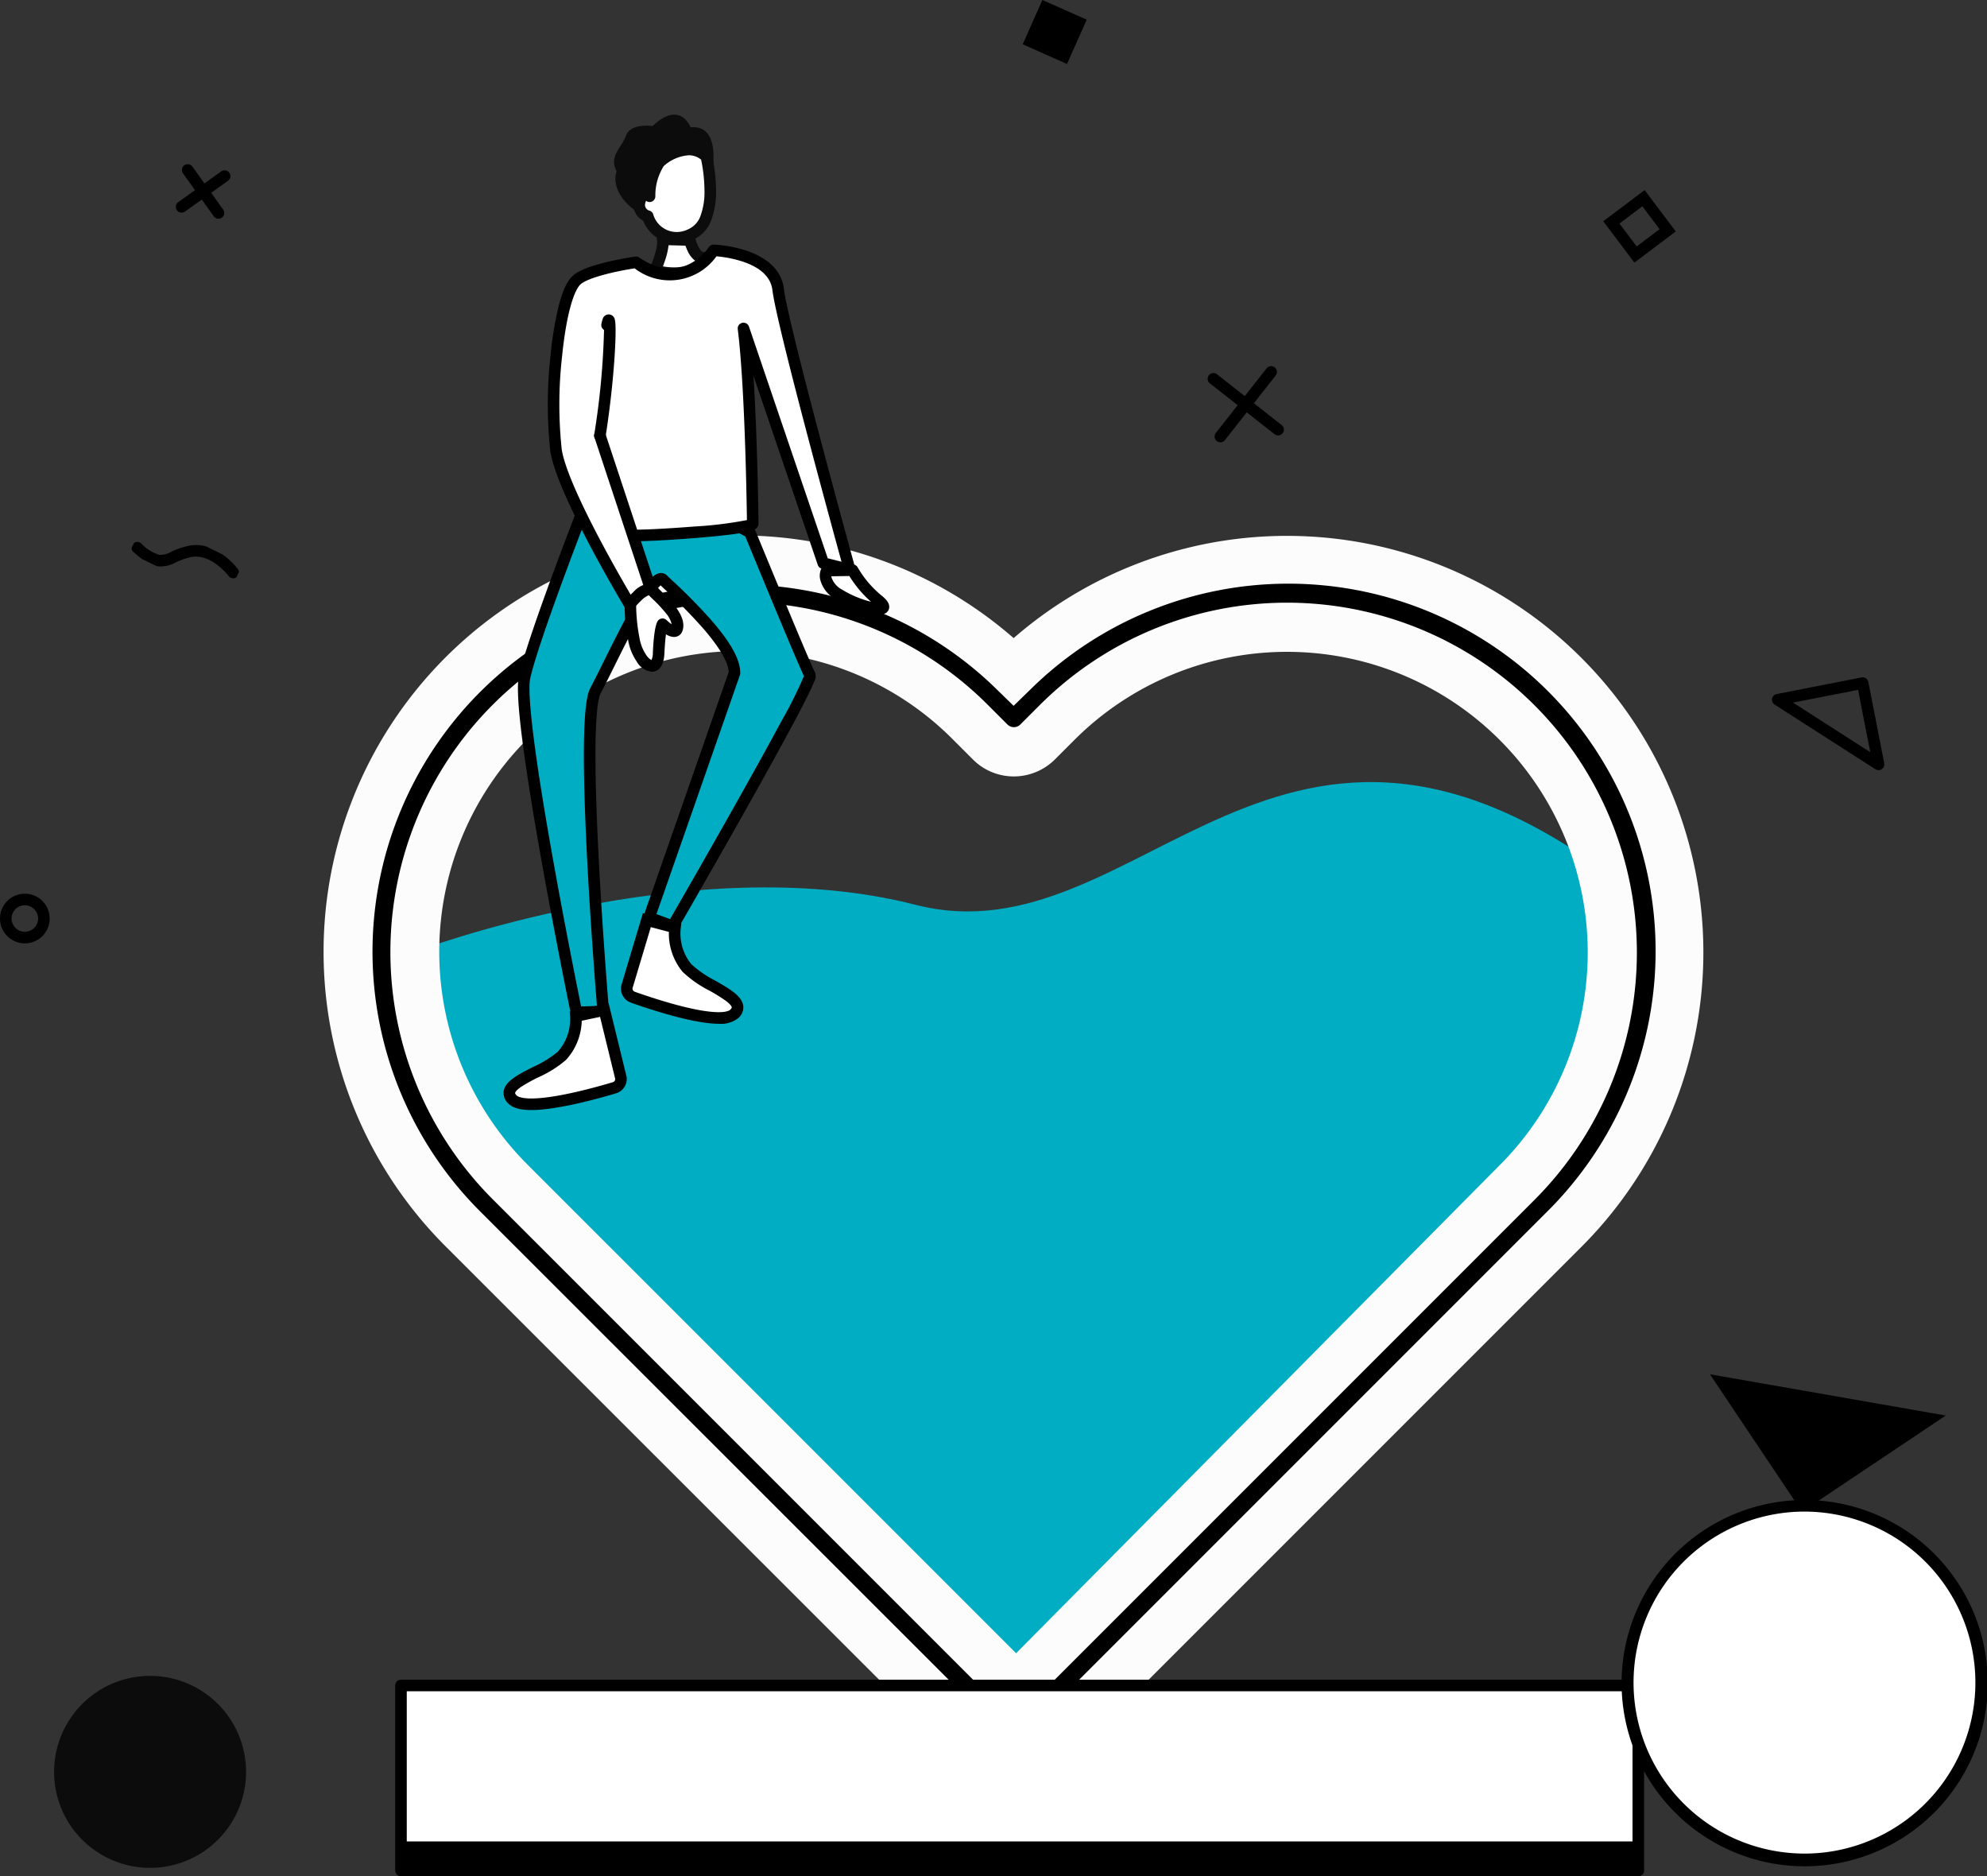
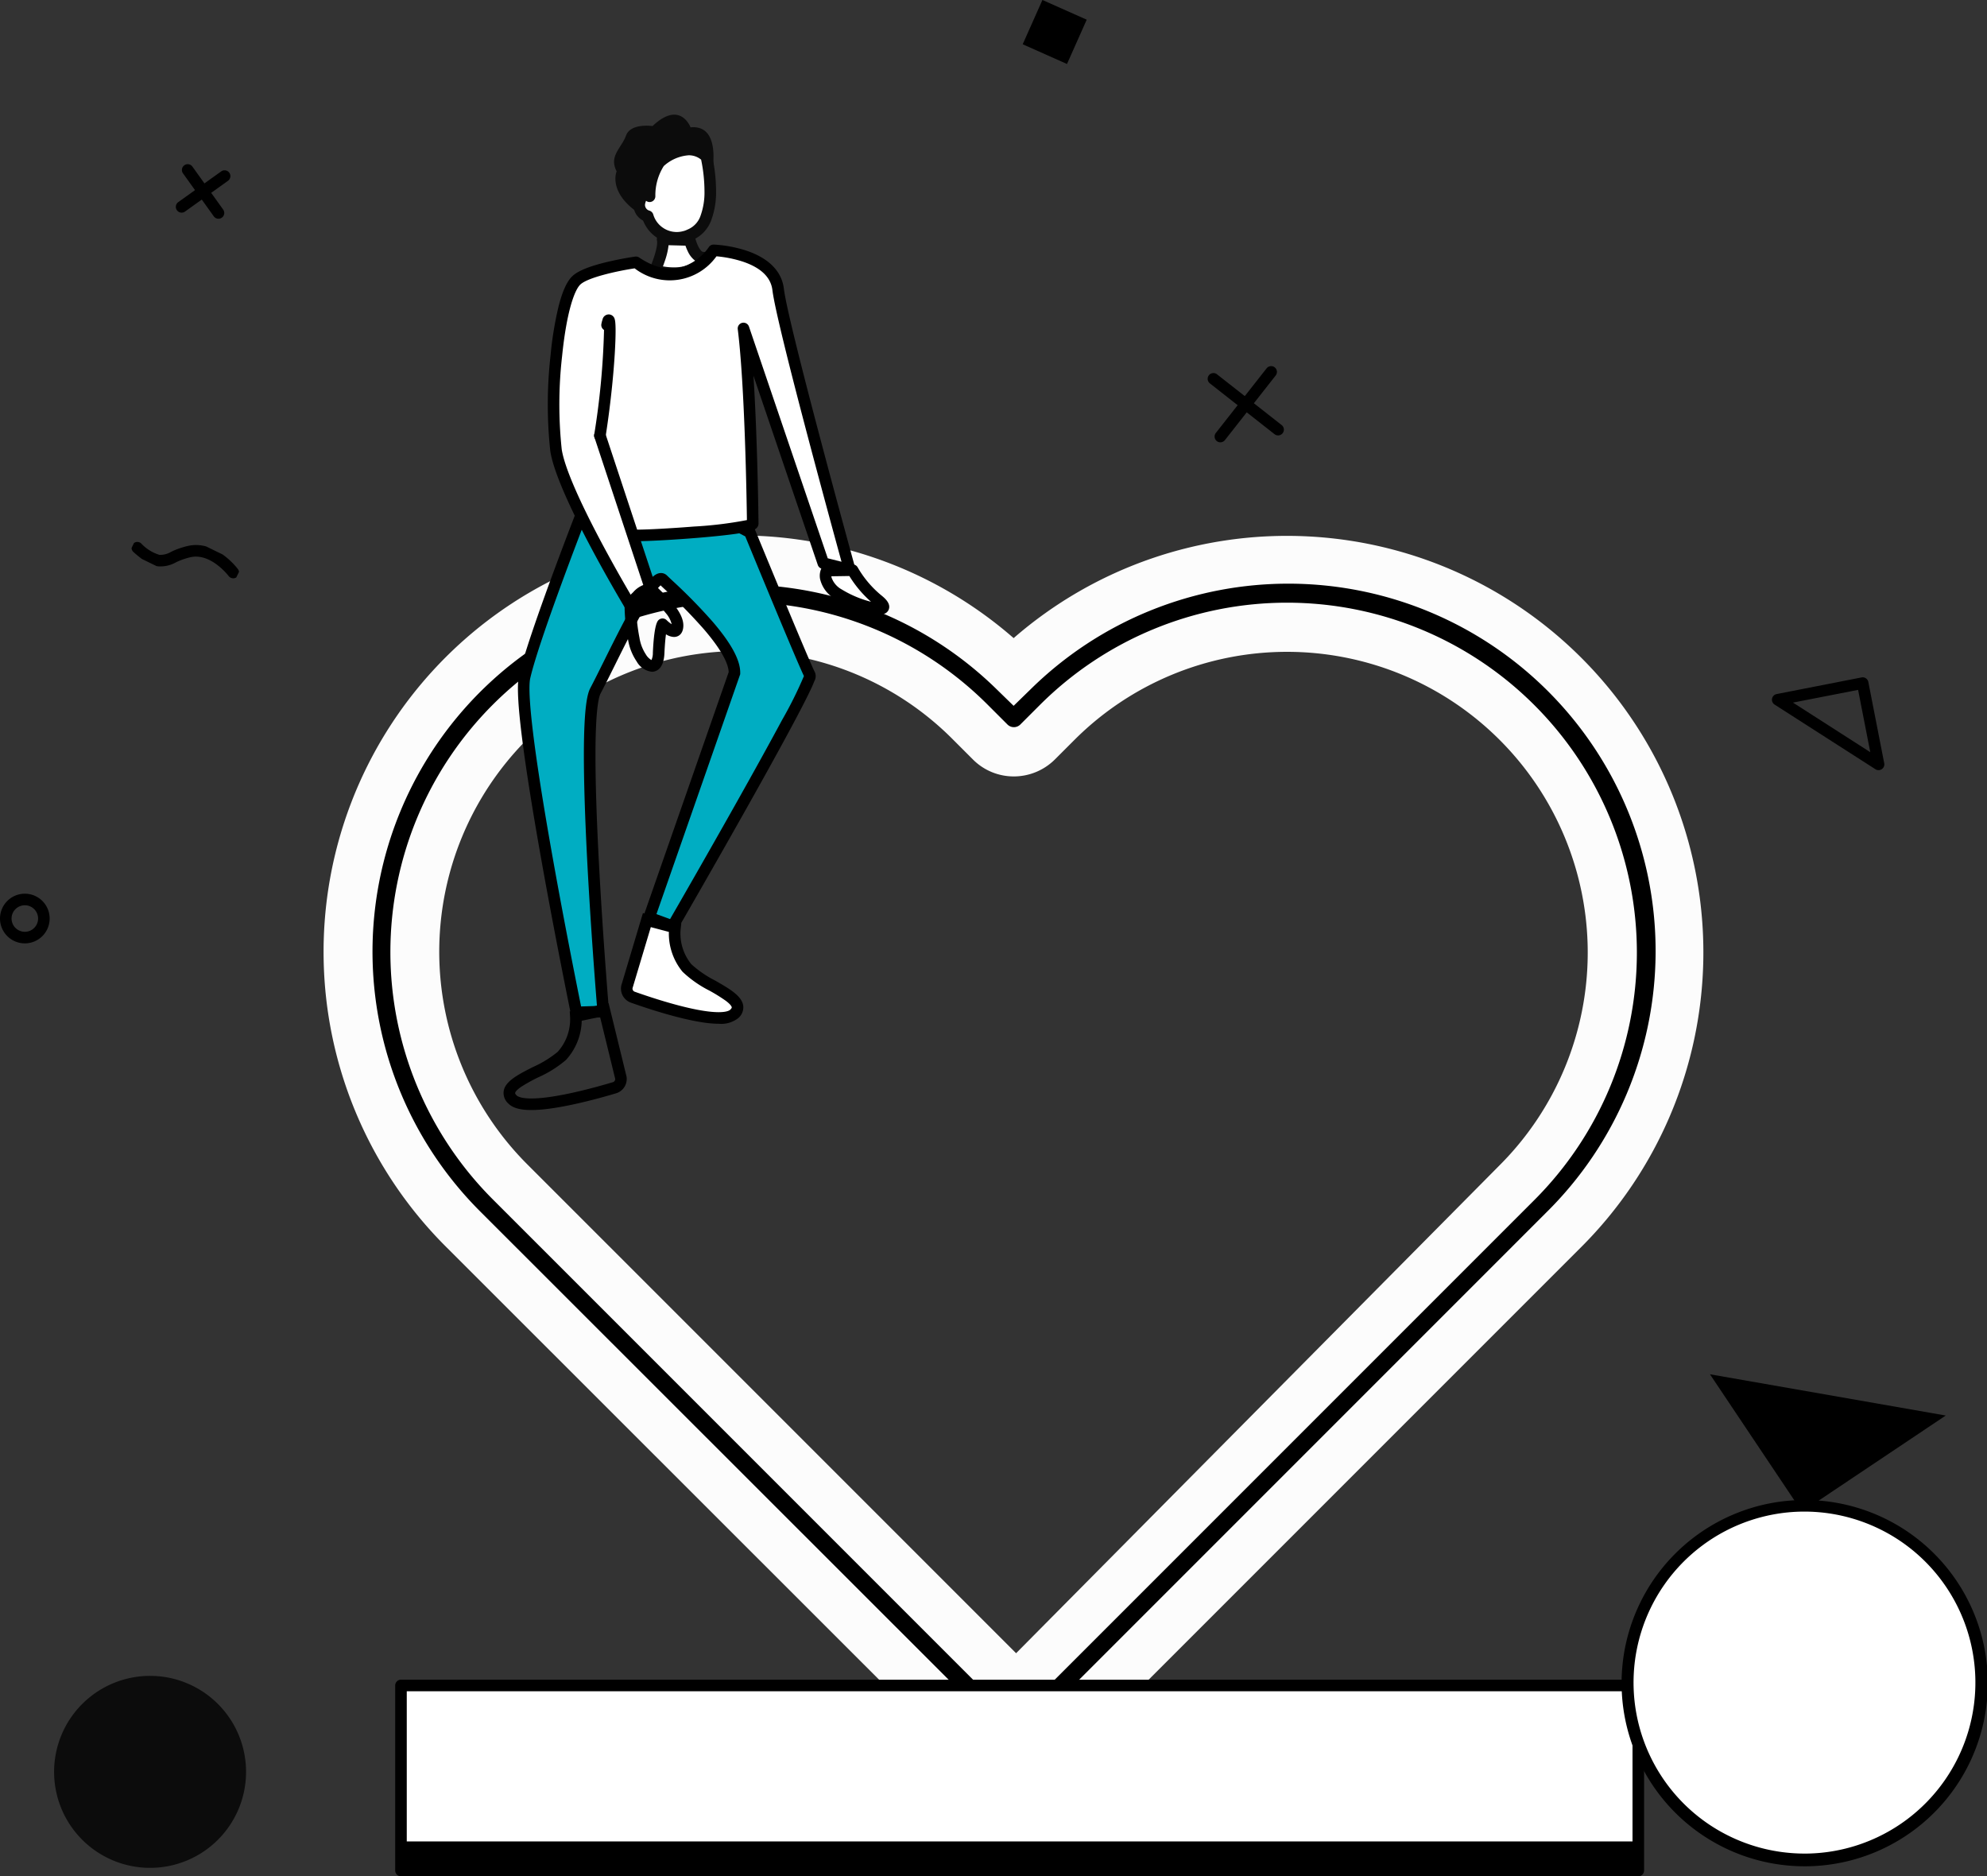
<svg xmlns="http://www.w3.org/2000/svg" width="343.662" height="324.468">
  <rect width="100%" height="100%" fill="#333333" stroke="none" />
  <defs>
    <clipPath id="a">
      <path fill="none" d="M0 0h343.662v324.468H0z" />
    </clipPath>
    <clipPath id="b">
      <path transform="rotate(-64.02 87.635 29.92)" fill="none" d="M0 0h6.814v18.515H0z" />
    </clipPath>
  </defs>
  <path d="M322.157 117.129a1 1 0 01.981.808l2.749 14.052a1 1 0 01-1.521 1.034l-17.438-11.177a1 1 0 01.348-1.823l14.689-2.875a1 1 0 01.192-.019zm1.318 12.947l-2.108-10.776-11.262 2.2zM176.883 7.655l3.41-7.66 7.66 3.411-3.41 7.66zm44.166 67.638a1 1 0 01-.617-.214l-11.178-8.784a1 1 0 01-.168-1.4 1 1 0 011.4-.168l11.186 8.782a1 1 0 01-.619 1.786z" />
  <path d="M211.068 76.49a1 1 0 01-.617-.214 1 1 0 01-.168-1.4l8.785-11.182a1 1 0 011.4-.168 1 1 0 01.17 1.404l-8.784 11.182a1 1 0 01-.786.378zM37.787 37.826a1 1 0 01-.814-.418l-5.321-7.425a1 1 0 01.23-1.4 1 1 0 011.4.23l5.317 7.431a1 1 0 01-.812 1.583z" />
  <path d="M31.414 36.774a1 1 0 01-.813-.421 1 1 0 01.23-1.4l7.426-5.313a1 1 0 011.4.23 1 1 0 01-.23 1.4l-7.43 5.317a1 1 0 01-.583.187z" />
  <g clip-path="url(#a)">
    <path d="M4.294 154.548A4.294 4.294 0 110 158.842a4.3 4.3 0 014.294-4.294zm0 6.588A2.294 2.294 0 102 158.842a2.3 2.3 0 002.294 2.294z" />
-     <path d="M71.724 164.611s47.628-18.143 86.628-8.143 62.781-50.015 122.89-3.008l4.11 16.008-7.5 26.965-94.818 95.035-16.3-1.55-48.756-48.379-43.626-45.071-8.063-21.8s-.193-7.914 5.435-10.057" fill="#00adc2" />
    <path d="M164.611 297.018a15.168 15.168 0 0010.748 4.459 15.366 15.366 0 0010.748-4.459l84.344-84.344a67.774 67.774 0 00-95.139-96.547 67.757 67.757 0 00-95.233 96.406zM88.2 124.81a56.258 56.258 0 0179.6.047l3.474 3.473a5.748 5.748 0 004.083 1.69 5.83 5.83 0 004.083-1.69l3.38-3.379a56.255 56.255 0 1179.556 79.556L177.987 288.9a3.893 3.893 0 01-5.256 0l-84.485-84.487a56.258 56.258 0 01-.047-79.6" />
    <path d="M175.359 305.727a19.326 19.326 0 01-13.753-5.7l-84.531-84.488a72.006 72.006 0 0198.238-105.191 72.026 72.026 0 0198.143 105.331l-84.344 84.344a19.588 19.588 0 01-13.753 5.704zm-47.452-204.641a63.488 63.488 0 00-44.823 108.442l84.531 84.484a10.882 10.882 0 007.744 3.215 11.182 11.182 0 007.743-3.214l84.344-84.344a63.524 63.524 0 00-89.168-90.5l-2.966 2.889-2.966-2.889a63.352 63.352 0 00-44.439-18.083zm47.47 193.083a8.1 8.1 0 01-5.6-2.215l-84.536-84.536a60.5 60.5 0 1185.567-85.566l3.473 3.472a1.58 1.58 0 002.155 0l3.382-3.381a60.5 60.5 0 1185.566 85.567l-84.392 84.39a7.97 7.97 0 01-5.615 2.269zm-47.423-181.584a52 52 0 00-36.7 88.823l84.485 84.485 83.634-84.393a52 52 0 10-73.545-73.546l-3.381 3.38a10.088 10.088 0 01-7.088 2.934 9.954 9.954 0 01-7.09-2.936l-3.472-3.471a51.768 51.768 0 00-36.843-15.276z" fill="#fcfcfc" />
    <path fill="#fff" d="M69.352 291.468h214v32h-214z" />
    <path d="M69.352 290.468h214a1 1 0 011 1v32a1 1 0 01-1 1h-214a1 1 0 01-1-1v-32a1 1 0 011-1zm213 2h-212v30h212z" />
    <path d="M69.352 318.439h214v5.029h-214z" />
    <path d="M147.463 98.6a18.728 18.728 0 004.486 5.254c3.259 2.773-3.692 1.039-6.9-1.078s-2.058-4.109-2.058-4.109z" fill="#fff" />
    <path d="M147.463 97.6a1 1 0 01.867.5 17.655 17.655 0 004.246 4.973l.02.017c.448.381 1.5 1.274 1.124 2.291-.152.413-.561.906-1.644.906a18.018 18.018 0 01-7.58-2.679 5.364 5.364 0 01-2.67-3.536 3.038 3.038 0 01.3-1.908 1 1 0 01.851-.5l4.473-.067zm3.184 6.464a19.619 19.619 0 01-3.747-4.454l-3.107.047a1.485 1.485 0 00.033.232 3.771 3.771 0 001.774 2.054 18.344 18.344 0 005.047 2.122z" />
    <path d="M118.65 40.791s.759 3.081 2.318 3.047-1.828 4.013-8.31 2.239c0 0 1.673-3.758 1.293-5.4z" fill="#fff" />
    <path d="M114.6 40.376h.027l4.7.127a1 1 0 01.945.763 7.336 7.336 0 00.5 1.344c.377.749.7.947.816.947h.037a1.325 1.325 0 011.193.636 1.391 1.391 0 01-.074 1.45c-.6 1.042-2.76 2.593-6.241 2.593a13.1 13.1 0 01-3.477-.493 1 1 0 01-.646-1.373c.642-1.434 1.453-3.863 1.246-4.772a1 1 0 01.975-1.221zm3.952 2.107l-2.92-.079a12.031 12.031 0 01-.6 2.6c-.126.385-.256.747-.375 1.061a10.446 10.446 0 001.841.17 7.544 7.544 0 003.291-.689 4.866 4.866 0 00.6-.34 4.266 4.266 0 01-1.427-1.731 8.817 8.817 0 01-.408-.992zm-11.905-12.847s-1.413 3.282 3.127 6.721c0 0 1.929 2.044 1.911 2.706l1.467-5.269.9-5.76 2.988-1.4s3.642-1.85 6.159 2.867c0 0 1.543-8-3.766-7.48 0 0-1.769-4.778-6.569-.223 0 0-3.789-.558-4.587 1.639s-3.008 3.522-1.627 6.195" fill="#0c0c0c" />
    <path d="M110.585 35.111a2.028 2.028 0 001.445 2.272 5.233 5.233 0 006.511 3.521h.014a5.031 5.031 0 00.767-.3c5.589-2.176 2.853-13.508 2.853-13.508s-2.849-3.353-8.128.941a10.487 10.487 0 00-1.7 5.877s-1.274-1.229-1.762 1.2" fill="#fff" />
    <path d="M117.043 42.124a6.282 6.282 0 01-3.69-1.212 6.168 6.168 0 01-2.12-2.77 3.032 3.032 0 01-1.635-3.189q0-.019.007-.038a3.694 3.694 0 01.686-1.646 1.767 1.767 0 011.112-.65 11.441 11.441 0 011.807-5.129 1 1 0 01.207-.23 9.2 9.2 0 015.677-2.411 5.212 5.212 0 013.844 1.6 1 1 0 01.21.413 28.809 28.809 0 01.7 6.177 13.876 13.876 0 01-.786 4.9 5.924 5.924 0 01-3.336 3.585 6.041 6.041 0 01-.883.34h-.018a6.238 6.238 0 01-1.782.26zm-5.474-6.837a1.03 1.03 0 00.736 1.135 1 1 0 01.683.676 4.193 4.193 0 001.548 2.2 4.221 4.221 0 003.719.647h.02a4.038 4.038 0 00.61-.237q.036-.018.074-.032a3.945 3.945 0 002.229-2.444 11.861 11.861 0 00.656-4.166 27.3 27.3 0 00-.581-5.458 3.329 3.329 0 00-2.17-.754 7.181 7.181 0 00-4.292 1.864 9.453 9.453 0 00-1.454 5.186 1.008 1.008 0 01-.608.958.972.972 0 01-1-.143 2.952 2.952 0 00-.169.568z" fill="#0c0c0c" />
    <path d="M100.485 89.164s-8.217 21.122-9.756 27.929 8.964 57.979 8.964 57.979l4.64-.146s-4.217-50.073-1.342-55.48 9.889-20.97 11.668-19.214 12.5 11.156 12.369 16.171l-14.761 42.274 4.072 1.491s24.441-42.276 23.733-43.436-10.383-24.676-10.383-24.676-21.966-12.41-29.206-2.9" fill="#00adc2" />
    <path d="M109.115 84.575c3.9 0 8.636 1.115 14.072 3.314a65.55 65.55 0 016.993 3.3l.3.17.132.32c3.851 9.359 9.775 23.617 10.314 24.538a1.714 1.714 0 01-.069 1.548 22.19 22.19 0 01-.7 1.6c-.576 1.215-1.455 2.937-2.614 5.118-1.943 3.658-4.7 8.67-8.2 14.9-5.956 10.6-12.077 21.188-12.138 21.294l-.421.727-5.784-2.127 15.03-43.044c-.033-1.172-.829-3.38-4.25-7.376a92.759 92.759 0 00-6.87-7.011c-.255-.24-.477-.448-.66-.622a7.455 7.455 0 00-1.094 1.3 40.772 40.772 0 00-2.187 3.555c-1.587 2.831-3.287 6.255-4.787 9.277-.907 1.827-1.69 3.4-2.305 4.561-.325.612-.873 2.788-.886 10.48-.008 4.807.192 11.119.594 18.761.686 13.028 1.737 25.56 1.747 25.685l.088 1.05-6.535.206-.169-.825c-.026-.128-2.656-12.962-5.064-26.462-1.415-7.936-2.479-14.549-3.16-19.654-.878-6.573-1.118-10.592-.736-12.284 1.538-6.8 9.463-27.206 9.8-28.071l.051-.131.085-.112c2.008-2.645 5.18-3.985 9.423-3.985zm19.785 8.188a67.116 67.116 0 00-6.486-3.031c-5.114-2.066-9.712-3.157-13.3-3.157a12.563 12.563 0 00-4.511.739 7.5 7.5 0 00-3.24 2.348c-.7 1.817-8.219 21.276-9.66 27.652-.343 1.515-.29 7.576 3.914 31.146 2.053 11.514 4.269 22.54 4.886 25.586l2.746-.086c-.266-3.29-1.092-13.819-1.665-24.693-.4-7.679-.605-14.028-.6-18.872.014-8.371.646-10.526 1.12-11.418.6-1.132 1.379-2.7 2.28-4.512 1.514-3.05 3.4-6.846 5.076-9.795 2.641-4.643 3.822-5.575 4.87-5.575a1.456 1.456 0 011.028.426c.195.192.513.491.915.868a94.511 94.511 0 017.021 7.168c3.24 3.785 4.787 6.687 4.73 8.872v.156l-14.488 41.492 2.357.863c1.437-2.492 6.335-11 11.23-19.7 3.4-6.041 6.133-10.988 8.122-14.7a70.568 70.568 0 003.8-7.63c-1.388-2.893-8.756-20.77-10.145-24.147z" />
    <path d="M103.759 75.324l8.832 26.7-3.109 3.469S97.344 85.43 96.166 77.871s.141-26.2 3.522-29.4c2.058-1.948 10.3-3.111 10.3-3.111 8.514 5.722 13.436-2.07 13.436-2.07s10.388.361 11.158 6.767 12.381 48.48 12.381 48.48l-4.576-1.161-13.8-40.576c1.371 10.967 1.6 33.75 1.6 33.75-.374 1.01-17.878 2.167-20.7 2.028" fill="#fff" />
    <path d="M109.482 106.493h-.093a1 1 0 01-.762-.478c-.5-.826-12.254-20.32-13.448-27.986a75.65 75.65 0 01.044-16.587 60.383 60.383 0 011.353-8.326c.679-2.716 1.472-4.466 2.424-5.367 1-.945 3.087-1.774 6.384-2.534a58.341 58.341 0 014.463-.841 1 1 0 01.7.16c2.429 1.632 4.754 2.233 6.91 1.784a8.916 8.916 0 005.124-3.561 1 1 0 01.879-.463 22.193 22.193 0 015.57 1.031c3.918 1.3 6.182 3.584 6.547 6.616.752 6.26 12.236 47.913 12.352 48.333a1 1 0 01-1.21 1.235l-4.576-1.161a1 1 0 01-.7-.647l-11.131-32.73c.725 11.311.876 25.391.878 25.57a1 1 0 01-.062.357c-.232.627-.908.841-1.58 1.007-.53.131-1.274.265-2.212.4-1.621.232-3.867.47-6.5.689-3.691.308-7.714.539-9.986.588l2.689 8.129a1 1 0 01-.2.981l-3.109 3.469a1 1 0 01-.748.332zm.275-60.085c-3.108.47-8.1 1.584-9.382 2.793-1.021.966-2.387 4.74-3.163 12.437a73.549 73.549 0 00-.058 16.079c.465 2.981 2.883 8.628 6.994 16.329a264.403 264.403 0 005.5 9.767l1.815-2.025-8.65-26.15a1 1 0 011.9-.628l5.485 16.582c1.855-.007 5.922-.226 9.795-.536a67.7 67.7 0 009.191-1.118c-.05-3.732-.363-23.237-1.585-33.012a1 1 0 011.939-.446l13.625 40.064 2.384.6c-2.187-7.965-11.262-41.214-11.954-46.969-.268-2.229-2-3.892-5.151-4.943a20.517 20.517 0 00-4.526-.908 9.927 9.927 0 01-14.155 2.079z" />
    <path d="M105 56.208c.784-3.9.731 6.435-1.241 19.116" fill="#fff" />
    <path d="M103.759 76.324a1 1 0 01-.989-1.154 132.254 132.254 0 001.7-18.112 1 1 0 01-.454-1.047 5.906 5.906 0 01.2-.78 1.1 1.1 0 011.248-.844 1.087 1.087 0 01.858.825 2.88 2.88 0 01.088.488c.034.313.054.75.058 1.3.008 1.117-.046 2.638-.156 4.4-.157 2.5-.57 7.665-1.568 14.082a1 1 0 01-.985.842z" />
-     <path d="M99.6 175.712a9.344 9.344 0 01-2.416 6.876c-2.81 2.836-11.292 4.717-8.551 7.541 2.267 2.333 13.752-.857 17.654-2.027a1.57 1.57 0 001.1-1.737l-2.862-11.7z" fill="#fff" />
    <path d="M105.262 173.489l3.1 12.683.007.045a2.585 2.585 0 01-1.8 2.843c-2.912.873-10.166 2.9-14.673 2.9-1.941 0-3.245-.371-3.988-1.136a2.447 2.447 0 01-.792-2.156c.285-1.715 2.5-2.843 5.07-4.15a18.534 18.534 0 004.265-2.621 8.388 8.388 0 002.143-6.124l-.054-.862zm1.136 13.059l-2.618-10.7-3.167.672a10.408 10.408 0 01-2.692 6.742l-.029.031A19.469 19.469 0 0193.1 186.3a29.171 29.171 0 00-2.92 1.617c-.946.64-1.069.988-1.084 1.079-.022.134.17.349.253.435.12.124.661.529 2.553.529 4.243 0 11.271-1.97 14.1-2.817a.566.566 0 00.398-.595z" />
    <path d="M111.876 159.11l-3.448 11.539a1.57 1.57 0 001.01 1.79c3.837 1.365 15.149 5.129 17.53 2.913 2.88-2.683-5.5-4.985-8.161-7.961a9.342 9.342 0 01-2.067-6.99z" fill="#fff" />
    <path d="M111.2 157.895l6.636 1.761-.1.858a8.383 8.383 0 001.832 6.225 18.509 18.509 0 004.131 2.835c2.5 1.433 4.653 2.67 4.852 4.4a2.447 2.447 0 01-.9 2.113 4.8 4.8 0 01-3.356.952c-4.439 0-12.1-2.556-15.191-3.654a2.584 2.584 0 01-1.655-2.931l.009-.044zm4.49 3.261l-3.129-.83-3.161 10.555a.573.573 0 00.373.616c2.989 1.063 10.391 3.538 14.519 3.538 1.4 0 1.859-.291 1.993-.415.087-.082.29-.286.275-.421-.011-.092-.116-.445-1.027-1.13a29.145 29.145 0 00-2.833-1.76 19.444 19.444 0 01-4.639-3.251l-.027-.031a10.4 10.4 0 01-2.349-6.871z" />
-     <path d="M112.847 102.14c1.05 1.142 4.43 3.927 4.34 6.116s-2.6-.308-2.6-.308-.484.614-.676 5-3.581 1.6-4.285-2.384a31.572 31.572 0 01-.61-6.171s2.779-3.39 3.828-2.248" fill="#fff" />
    <path d="M112.3 100.9a1.7 1.7 0 011.284.559c.175.191.439.449.745.747 1.573 1.536 3.949 3.856 3.857 6.086-.056 1.37-.871 1.858-1.615 1.858a2.7 2.7 0 01-1.385-.465c-.1.691-.2 1.738-.272 3.3-.126 2.871-1.562 3.181-2.173 3.181a3.48 3.48 0 01-2.621-1.775 9.338 9.338 0 01-1.472-3.649 32.645 32.645 0 01-.627-6.356 1 1 0 01.227-.634 15.447 15.447 0 011.264-1.338 4.414 4.414 0 012.788-1.514zm3.871 7.042a4.548 4.548 0 00-1-1.9 24.007 24.007 0 00-2.236-2.4 30.74 30.74 0 01-.719-.716 4.126 4.126 0 00-1.358.97c-.344.323-.641.644-.833.86a30.657 30.657 0 00.588 5.607v.021a7.372 7.372 0 001.1 2.8 2.678 2.678 0 00.957.961 2.885 2.885 0 00.246-1.244c.094-2.146.325-4.854.89-5.57a1 1 0 011.491-.089 5.914 5.914 0 00.873.705zm220.355 136.845l-24.86 16.644-15.92-23.777z" />
    <path d="M300.642 262.632a30.563 30.563 0 11-16.888 39.786 30.563 30.563 0 0116.888-39.786z" fill="#fff" />
    <path d="M312.081 259.4a31.669 31.669 0 11-11.813 2.306 31.516 31.516 0 0111.813-2.306zm.021 61.142a29.571 29.571 0 0016.332-54.21 29.667 29.667 0 00-16.353-4.933 29.571 29.571 0 00-16.332 54.209 29.666 29.666 0 0016.351 4.932z" />
    <path d="M19.737 291.018a16.6 16.6 0 11-9.172 21.607 16.6 16.6 0 019.172-21.607z" fill="#0c0c0c" />
  </g>
  <g clip-path="url(#b)">
    <path d="M40.34 100.006a1 1 0 01-.8-.4c-.059-.078-3.044-3.959-6.485-3.268a11.735 11.735 0 00-2.615.9 5.42 5.42 0 01-3.17.69c-1.2-.18-2.493-.944-4.2-2.478a1 1 0 011.337-1.487 7.14 7.14 0 003.159 1.987 3.667 3.667 0 002.057-.538 13.6 13.6 0 013.038-1.037c4.7-.944 8.329 3.829 8.481 4.032a1 1 0 01-.8 1.6z" />
  </g>
  <g clip-path="url(#a)">
-     <path d="M277.29 38.263l7.152-5.39 5.39 7.152-7.153 5.39zm6.758-2.589l-3.958 2.983 2.982 3.957 3.958-2.983z" />
-   </g>
+     </g>
</svg>